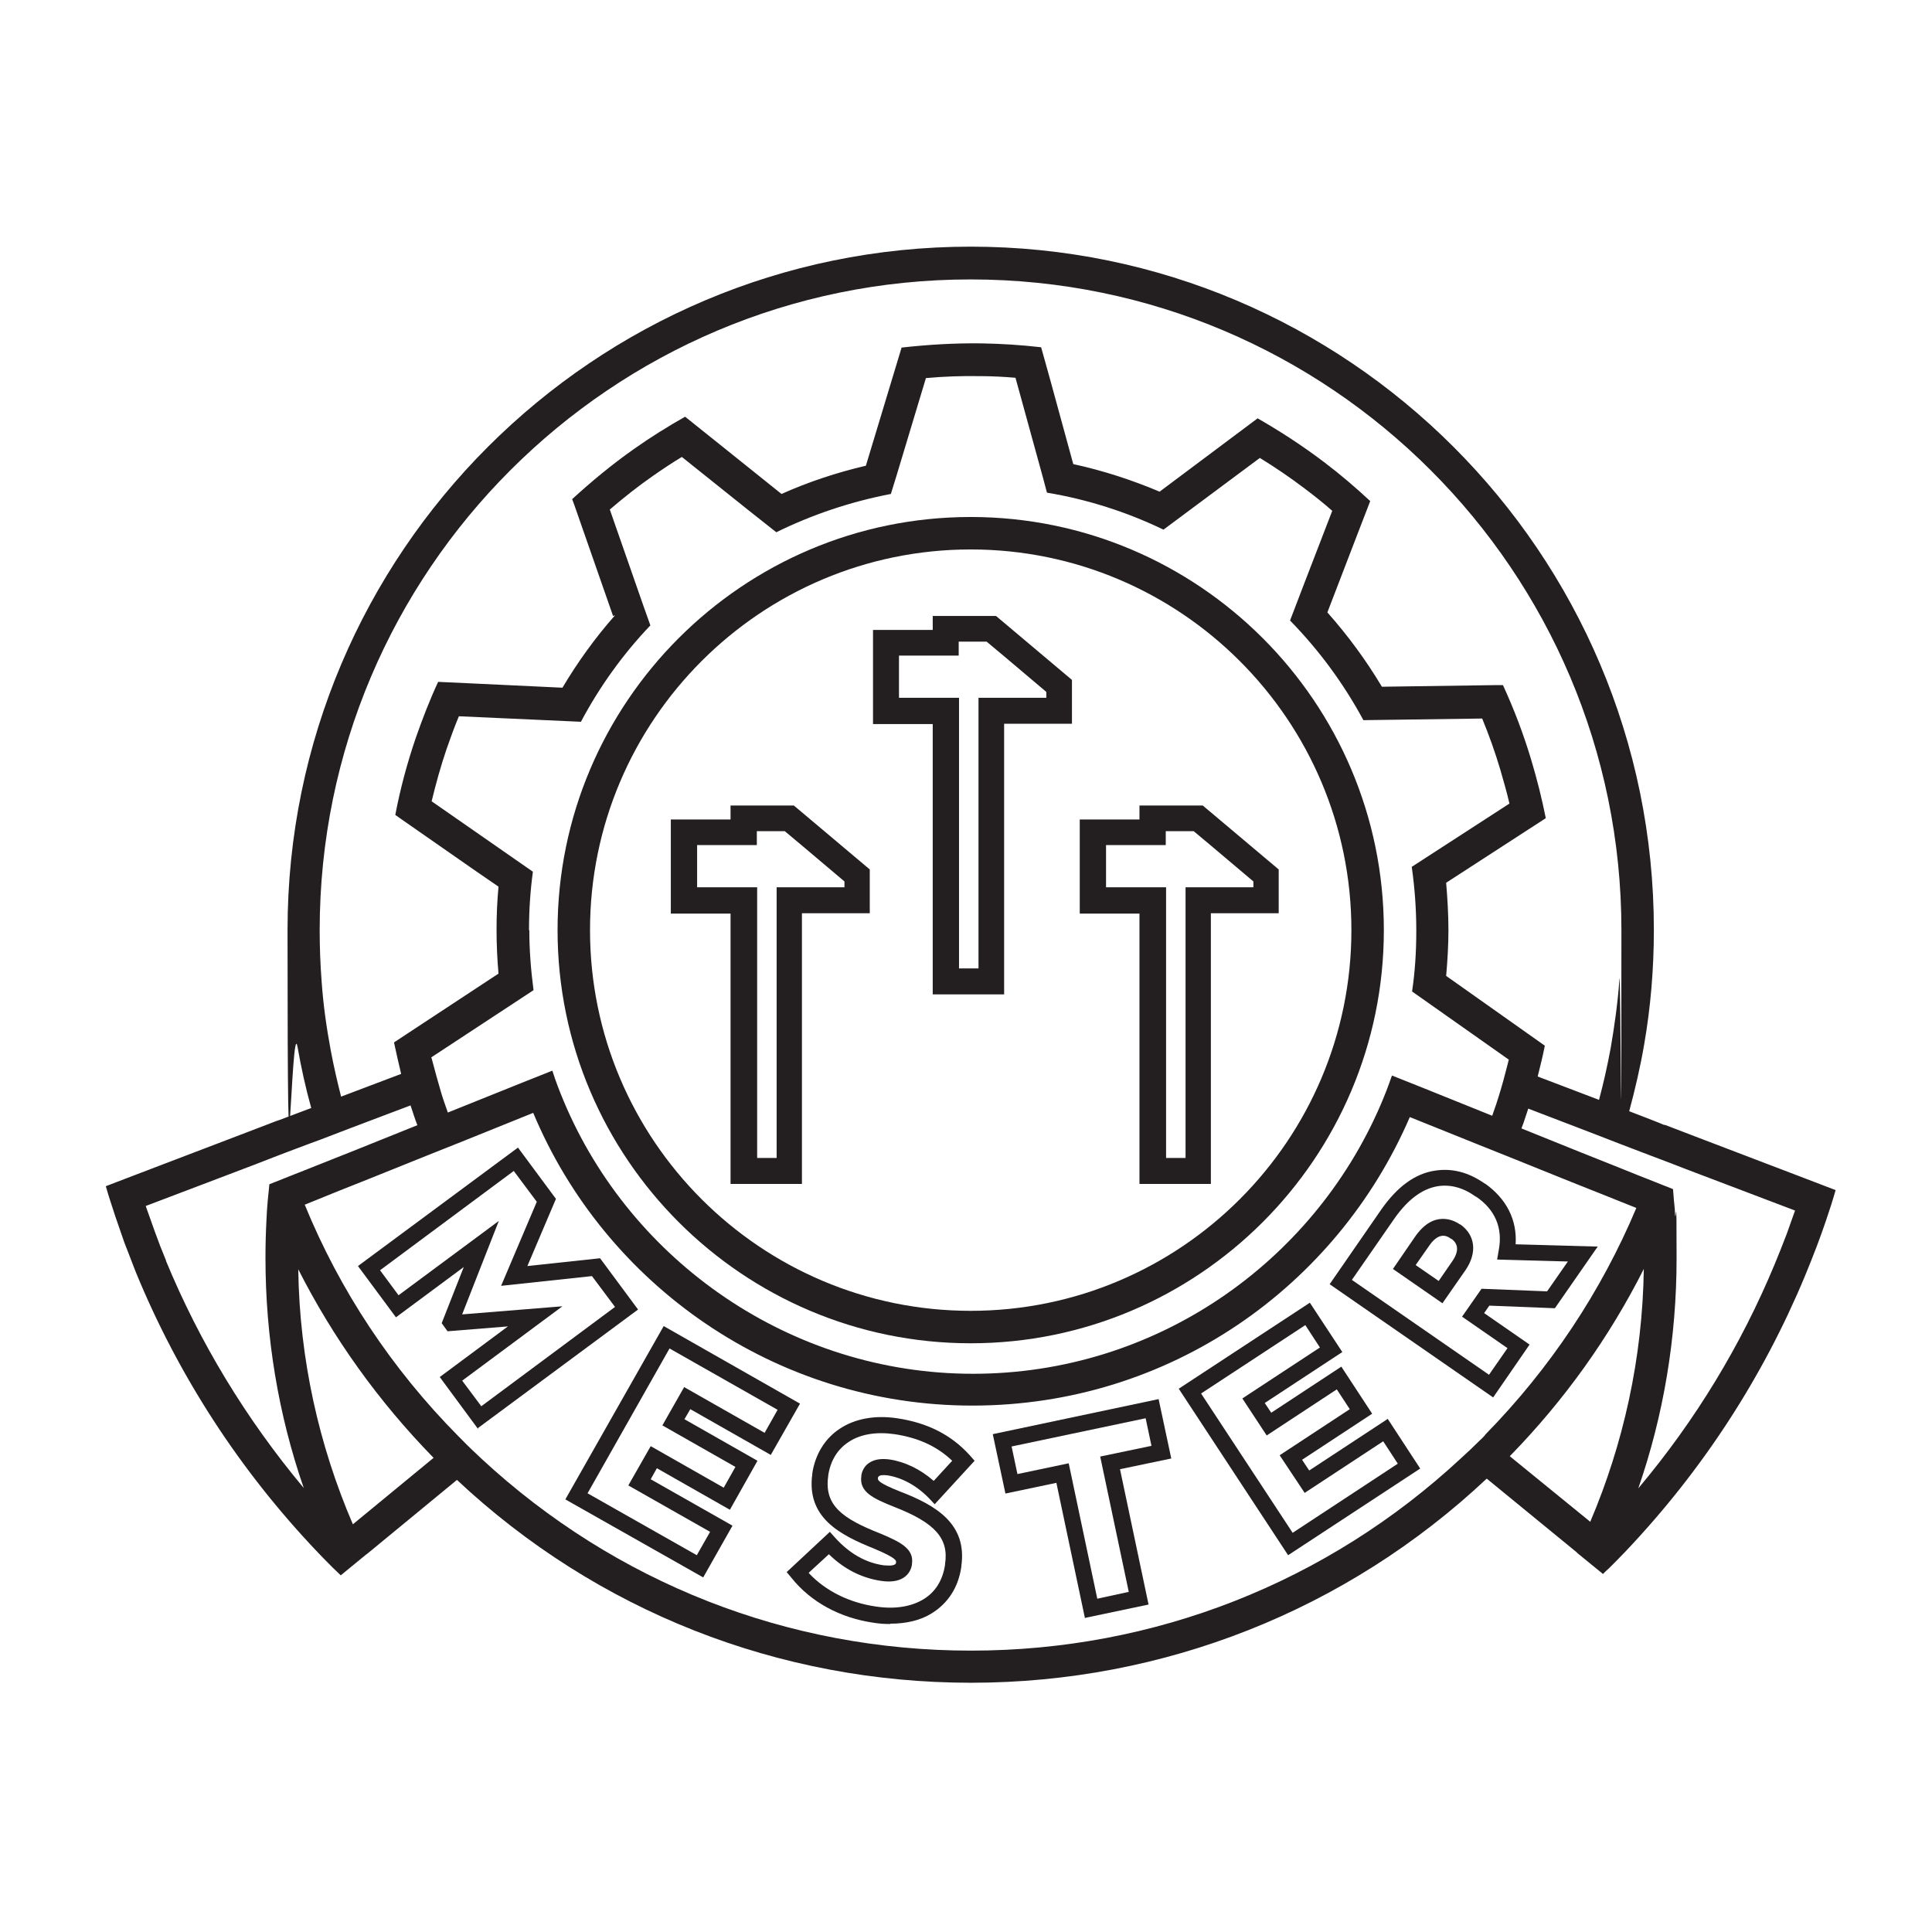
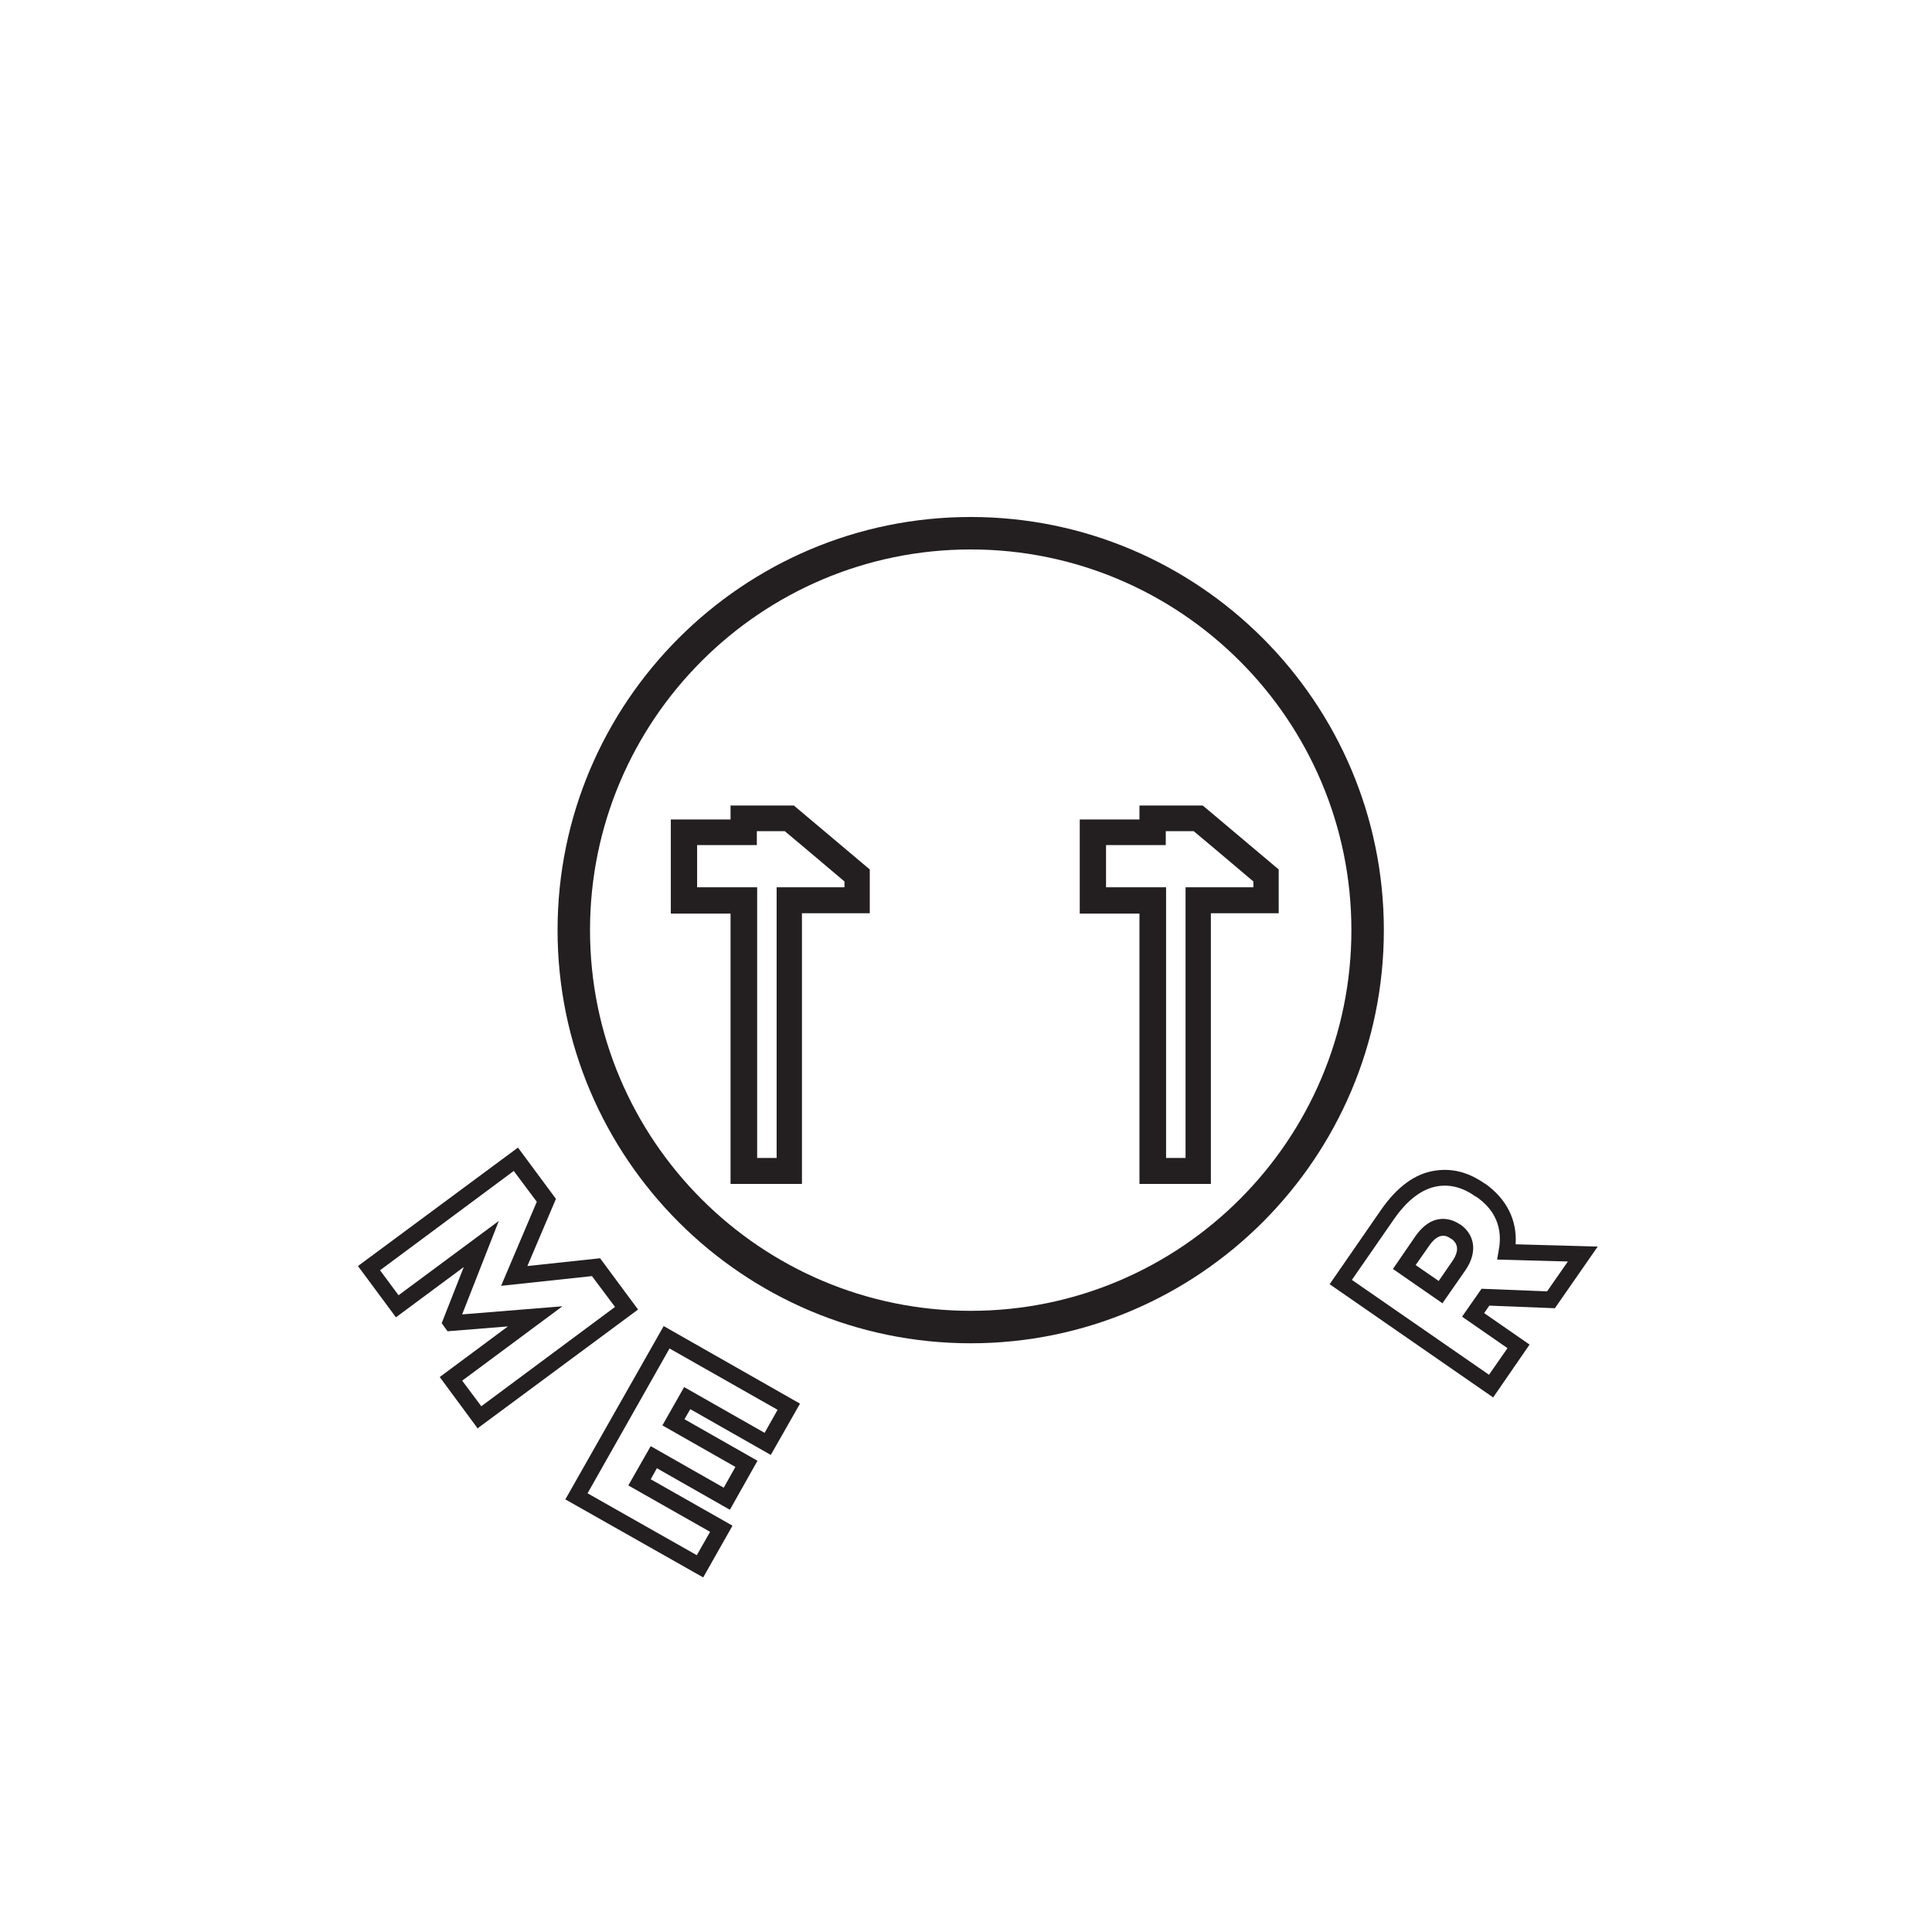
<svg xmlns="http://www.w3.org/2000/svg" id="Gotham_Black_10_8" data-name="Gotham Black +10/8" version="1.1" viewBox="0 0 595.3 595.3">
  <defs>
    <style>
      .cls-1 {
        fill: #231f20;
        stroke-width: 0px;
      }
    </style>
  </defs>
  <path class="cls-1" d="M299.1,413.9c70.2,0,127.3-57.1,127.3-127.3s-57.1-127.3-127.3-127.3-127.3,57.1-127.3,127.3,57.1,127.3,127.3,127.3ZM299.1,169.3c64.7,0,117.3,52.6,117.3,117.3s-52.6,117.3-117.3,117.3-117.3-52.6-117.3-117.3,52.6-117.3,117.3-117.3Z" />
-   <path class="cls-1" d="M287.4,306.4h22v-83.4h20.9v-13.5l-20.9-17.6-2.5-2.1h-19.5v4.3s-18.4,0-18.4,0v29h18.4v83.4ZM277,215v-13h18.4v-4.3s8.6,0,8.6,0l5.5,4.6,12.9,10.9v1.8h-20.9v83.4h-6v-83.4h-18.4Z" />
  <path class="cls-1" d="M351.1,364.8h22v-83.4h20.9v-13.5l-20.9-17.6-2.5-2.1h-19.5v4.3h-18.4v29h18.4v83.4ZM340.8,273.4v-13h18.4v-4.3s8.6,0,8.6,0l5.5,4.6,12.9,10.9v1.8h-20.9v83.4h-6v-83.4h-18.4Z" />
  <path class="cls-1" d="M225.1,364.8h22v-83.4h20.9v-13.5l-20.9-17.6-2.5-2.1h-19.5v4.3h-18.4v29h18.4v83.4ZM214.8,273.4v-13h18.4v-4.3s8.6,0,8.6,0l5.5,4.6,12.9,10.9v1.8h-20.9v83.4h-6v-83.4h-18.4Z" />
-   <path class="cls-1" d="M556.2,363.1l-33.8-12.9-9.4-3.6h-.3c0-.1-10.7-4.2-10.7-4.2,1.8-6.7,3.4-13.5,4.6-20.5,2-11.5,3-23.3,3-35.4,0-116.1-94.4-210.5-210.5-210.5s-210.5,94.4-210.5,210.5,1.1,24.4,3.1,36.2c1.1,6.3,2.5,12.6,4.2,18.7l-9.8,3.7-.9.3-9.4,3.6-33.8,12.9-9.4,3.6c.9,3.2,2,6.4,3,9.5.9,2.6,1.8,5.2,2.7,7.8,1.2,3.1,2.4,6.2,3.6,9.3,13,31.6,31.8,60.8,56,86.2,1.5,1.6,3.1,3.2,4.7,4.8.8.8,1.6,1.5,2.4,2.3,0,0,0,0,0,0h0s7.8-6.4,7.8-6.4l.3-.2,27.7-22.8c43.1,40.4,99.1,62.5,158.4,62.5s115.7-22.3,158.9-62.9l27.6,22.6.4.4,7.6,6.2.2.2c.6-.6,1.2-1.2,1.9-1.8,1.8-1.8,3.5-3.5,5.2-5.3,23.7-25,42.2-53.6,55.1-84.6,1.3-3.1,2.5-6.2,3.7-9.3,1-2.6,1.9-5.2,2.8-7.8,1.1-3.2,2.1-6.3,3-9.5l-9.4-3.6ZM299.1,86.1c110.6,0,200.5,89.9,200.5,200.5s-.2,10.1-.6,15c-.5,7.2-1.5,14.3-2.7,21.3-1,5.4-2.2,10.8-3.6,16l-18.9-7.2h0c.8-3.2,1.6-6.4,2.2-9.5l-1.7-1.2h0s-28.7-20.3-28.7-20.3c.4-4.6.7-9.3.7-14.1s-.3-9.8-.7-14.6l21.6-14s0,0,0,0l9.1-5.9c-1.2-6-2.7-12-4.5-18-2.4-8-5.3-15.6-8.7-23h-2s0,0,0,0l-35.3.5c-4.9-8.2-10.5-15.8-16.8-22.9l9.3-24.2s0,0,0,0l3.9-10.1c-4.5-4.2-9.2-8.2-14.2-12-6.6-5-13.5-9.5-20.5-13.5l-1.6,1.2h0s-28.6,21.4-28.6,21.4c-8.5-3.6-17.4-6.5-26.6-8.5l-7-25.6s0,0,0,0l-2.9-10.4c-6.1-.7-12.3-1.1-18.5-1.2-8.3-.1-16.5.4-24.5,1.3l-.6,2h0s-10.4,34.4-10.4,34.4c-9,2.1-17.7,5-26,8.7l-21.2-17s0,0,0,0l-8.5-6.8c-5.3,3-10.6,6.3-15.7,9.9-6.8,4.8-13.1,10-19.1,15.5l.7,1.9h0s11.9,34.1,11.9,34.1l.6-.2c-6.1,6.9-11.5,14.4-16.2,22.3h0s-27.5-1.3-27.5-1.3c0,0,0,0,0,0l-10.8-.5c-2.6,5.6-4.8,11.3-6.9,17.3-2.7,7.9-4.8,15.8-6.3,23.7l1.7,1.2h0s23.4,16.3,23.4,16.3h0s6.7,4.6,6.7,4.6c-.4,4.3-.6,8.7-.6,13.2s.2,9.1.6,13.6l-23.1,15.2s0,0,0,0l-9.1,6c.7,3.2,1.4,6.4,2.2,9.7l-18.5,7c-1.2-4.7-2.3-9.5-3.2-14.3-1.3-7-2.3-14-2.8-21.2-.4-5.2-.6-10.5-.6-15.8,0-110.6,89.9-200.5,200.5-200.5ZM163,286.6c0-6.1.4-12.1,1.2-18l-9.2-6.4h0s-22-15.3-22-15.3c1.3-5.4,2.8-10.8,4.6-16.1,1.2-3.4,2.4-6.8,3.8-10.1l26.6,1.2h0s11,.5,11,.5c5.8-10.9,13-20.9,21.4-29.7l-2.1-5.9-10.4-29.8c4.2-3.6,8.6-7.1,13.2-10.3,3-2.1,6-4.1,9-5.9l20.5,16.4,8.6,6.8c11-5.4,22.8-9.4,35.3-11.8l1.7-5.5h0l9.1-30.2c5.5-.5,11.1-.7,16.8-.6,3.6,0,7.2.2,10.8.5l8.5,30.9,1.2,4.5c12.6,2.1,24.7,6,35.9,11.4l9-6.7h0l20.7-15.4c4.7,2.9,9.3,6,13.9,9.5,2.9,2.2,5.7,4.4,8.4,6.8l-9.1,23.6h0l-3.9,10.2c8.9,9.1,16.5,19.4,22.6,30.7l36.6-.5c2.1,5.1,4,10.4,5.6,15.8,1,3.5,2,6.9,2.8,10.4l-30.1,19.5c.9,6.4,1.4,12.9,1.4,19.6s-.4,12.7-1.3,18.8l29.8,21c-.1.5-.3,1.1-.4,1.6h0c-.8,3.2-1.7,6.5-2.7,9.7-.5,1.6-1,3.2-1.6,4.8-.1.4-.3.8-.4,1.2l-21.6-8.7-9.3-3.7c-1.1,3.2-2.3,6.3-3.6,9.3-21,48.5-69.3,82.6-125.5,82.6s-105.4-34.7-126.1-84c-1.3-3.1-2.5-6.2-3.5-9.4l-9.3,3.7-22.9,9.2c-.7-2-1.4-3.9-2-5.9,0-.2-.2-.5-.2-.7-.9-3-1.7-6-2.5-9-.1-.5-.3-1-.4-1.4l31.5-20.7c-.8-6.1-1.3-12.3-1.3-18.5ZM51.2,388.5c-1.3-3.1-2.5-6.2-3.6-9.3-.9-2.5-1.8-5-2.7-7.6l33.7-12.8,5.4-2.1,3.9-1.5,6.9-2.6,3.8-1.4,9.4-3.6,18.5-7c.7,2,1.3,4.1,2.1,6.1l-18.4,7.4-9.3,3.7-7.3,2.9-3.3,1.3-7.3,2.9c-.2,1.7-.3,3.4-.5,5-.2,2-.3,4.1-.4,6.1h0c-.2,3.8-.3,7.7-.3,11.6,0,24.5,4,48.4,11.8,70.9-17.8-21.3-32.1-44.9-42.5-70.1ZM108.7,469.6c-10.4-24.2-16.4-50.7-16.8-78.5,10.7,21.1,24.7,40.7,41.7,58.1l-24.9,20.5ZM457.5,442.3c-.4.4-.8.9-1.3,1.3-2,2-3.9,3.8-6,5.7-41.2,38.3-94.5,59.3-151,59.3s-109.5-20.9-150.7-59c-2.1-2-4.3-4-6.3-6.1-.3-.3-.6-.6-.9-.9-20.6-20.8-36.6-45-47.4-71.4l10.6-4.3,9.3-3.7,18.4-7.4,9.8-3.9,22.3-9c22.1,52.9,74.5,90.2,135.3,90.2s112.3-36.7,134.8-88.9l20.4,8.2,10.5,4.2,18.6,7.5,9.3,3.7h0s11,4.4,11,4.4c-10.8,25.7-26.5,49.4-46.6,69.9ZM490,468.9l-24.8-20.2c16.9-17.3,30.7-36.7,41.3-57.7-.4,27.6-6.3,53.9-16.5,77.9ZM550.5,380.3c-1.2,3.1-2.4,6.2-3.7,9.3-10.3,24.8-24.4,48.1-42,69,7.8-22.5,11.8-46.4,11.8-70.9s-.2-9.3-.5-13.9c0-1.2-.2-2.5-.3-3.7-.1-1.3-.2-2.5-.3-3.7l-7.8-3.1-2.8-1.1-8.2-3.3h0s-9.3-3.7-9.3-3.7l-18.6-7.5c.2-.5.4-1.1.6-1.6.5-1.5,1-3,1.5-4.5l18.8,7.2,9.3,3.6,4.7,1.8,6.3,2.4,4.5,1.7,4.9,1.9,33.7,12.8c-.9,2.5-1.8,5.1-2.7,7.6Z" />
  <g>
    <path class="cls-1" d="M147.3,440.3l-11.8-16,21-15.6-18.6,1.5-1.8-2.5,6.8-17.3-20.9,15.5-11.7-15.8,49.3-36.5,11.7,15.8-8.8,20.7,22.4-2.4,11.7,15.8-49.3,36.5ZM142.4,425.4l5.9,7.9,41.2-30.6-7.1-9.5-28,3,11-25.9-7.1-9.5-41.2,30.6,5.7,7.7,30.9-22.9-11.3,28.8,30.9-2.5-31,23Z" />
    <path class="cls-1" d="M216.6,486l-42.4-24,30.3-53.4,42,23.9-9,15.8-24.8-14.1-1.8,3.1,22.5,12.8-8.5,15.1-22.5-12.8-1.9,3.4,25.2,14.3-9,15.9ZM181,460.1l33.7,19.1,4.1-7.2-25.2-14.3,6.9-12.1,22.5,12.8,3.6-6.4-22.5-12.8,6.7-11.8,24.8,14.1,4-7.1-33.3-18.9-25.3,44.7Z" />
-     <path class="cls-1" d="M274.3,500.4c-1.7,0-3.4-.1-5.2-.4-10.3-1.5-19.3-6.4-25.2-13.8l-1.5-1.8,13.3-12.4,1.7,1.9c4.4,4.8,9.3,7.6,14.8,8.4.6,0,3.7.5,3.9-.8v-.2c0-.4.2-1.2-6.7-4.1-10.7-4.3-21-9.6-19.1-23.1v-.2c.9-5.8,3.9-10.7,8.5-13.7,4.7-3.1,10.8-4.2,17.6-3.2,9.4,1.4,16.7,5.1,22.4,11.4l1.5,1.7-12.3,13.4-1.8-1.9c-3.8-3.9-8.3-6.3-12.7-7-1.6-.2-2.4,0-2.6.2-.2.1-.3.3-.4.5v.2c0,.5-.2,1.3,6.9,4.1,10.9,4.2,20.7,9.9,18.8,23v.2c-.9,6.3-4.1,11.2-9.1,14.3-3.5,2.2-7.9,3.2-12.8,3.2ZM249.3,484.8c5.1,5.4,12.3,9,20.5,10.2,5.8.9,10.9.1,14.7-2.2,3.7-2.2,6-5.9,6.7-10.7v-.2c1.2-7.9-3.1-12.7-15.7-17.6-6.5-2.6-10.8-4.6-10.1-9.5v-.2c.3-1.9,1.4-3.4,3-4.2,1.5-.8,3.4-1,5.7-.7,4.7.7,9.5,3,13.6,6.6l5.7-6.2c-4.6-4.4-10.4-7.1-17.8-8.2-5.6-.8-10.5,0-14.1,2.4-3.5,2.3-5.6,5.8-6.3,10.3v.2c-1.3,9,4.3,13.1,16,17.7,6.2,2.6,10.5,4.7,9.8,9.4v.2c-.5,3.1-3.2,6-9.6,5-5.9-.9-11.3-3.6-16-8.2l-6.2,5.7Z" />
-     <path class="cls-1" d="M334.3,498.6l-8.8-41.7-15.7,3.3-3.9-18.3,51.1-10.8,3.9,18.3-15.8,3.3,8.8,41.7-19.5,4.1ZM329.3,450.9l8.8,41.7,9.7-2.1-8.8-41.7,15.8-3.3-1.8-8.5-41.3,8.7,1.8,8.5,15.7-3.3Z" />
-     <path class="cls-1" d="M396.9,479.2l-33.7-51.3,40.4-26.5,10,15.2-23.9,15.7,2,3,21.6-14.2,9.5,14.5-21.6,14.2,2.2,3.3,24.2-15.9,10,15.3-40.7,26.7ZM370.1,429.4l28.2,42.9,32.4-21.3-4.5-6.9-24.2,15.9-7.7-11.6,21.6-14.2-4-6.1-21.6,14.2-7.5-11.4,23.9-15.7-4.5-6.9-32,21Z" />
    <path class="cls-1" d="M460.1,430.6l-50.4-34.9,15.9-23c4.9-7,10.4-11.1,16.6-12,5.3-.8,10.3.5,15.3,4h.1c6.6,4.7,9.9,11.2,9.4,18.7l25.3.7-13.2,19-20.2-.8-1.6,2.3,14,9.7-11.3,16.4ZM416.6,394.4l42.2,29.2,5.7-8.2-14-9.7,6-8.6,20.2.8,6.4-9.2-21.8-.6.5-2.9c1.3-6.8-1.1-12.5-7-16.5h-.1c-3.9-2.8-7.8-3.8-11.7-3.2-4.8.8-9.2,4.1-13.3,9.9l-13.1,18.9ZM444.5,401.6l-15.3-10.6,7-10.2c1.8-2.5,3.8-4.2,6.1-4.9,2.5-.7,5.1-.3,7.6,1.4h.1c4.6,3.3,5.2,8.7,1.6,14l-7.1,10.2ZM436.2,389.8l7.1,4.9,4.2-6.1c1.2-1.7,2.7-4.8-.3-6.9h-.1c-1.2-.9-2.2-1.1-3.3-.8-1.1.3-2.3,1.3-3.4,2.9l-4.2,6Z" />
  </g>
</svg>